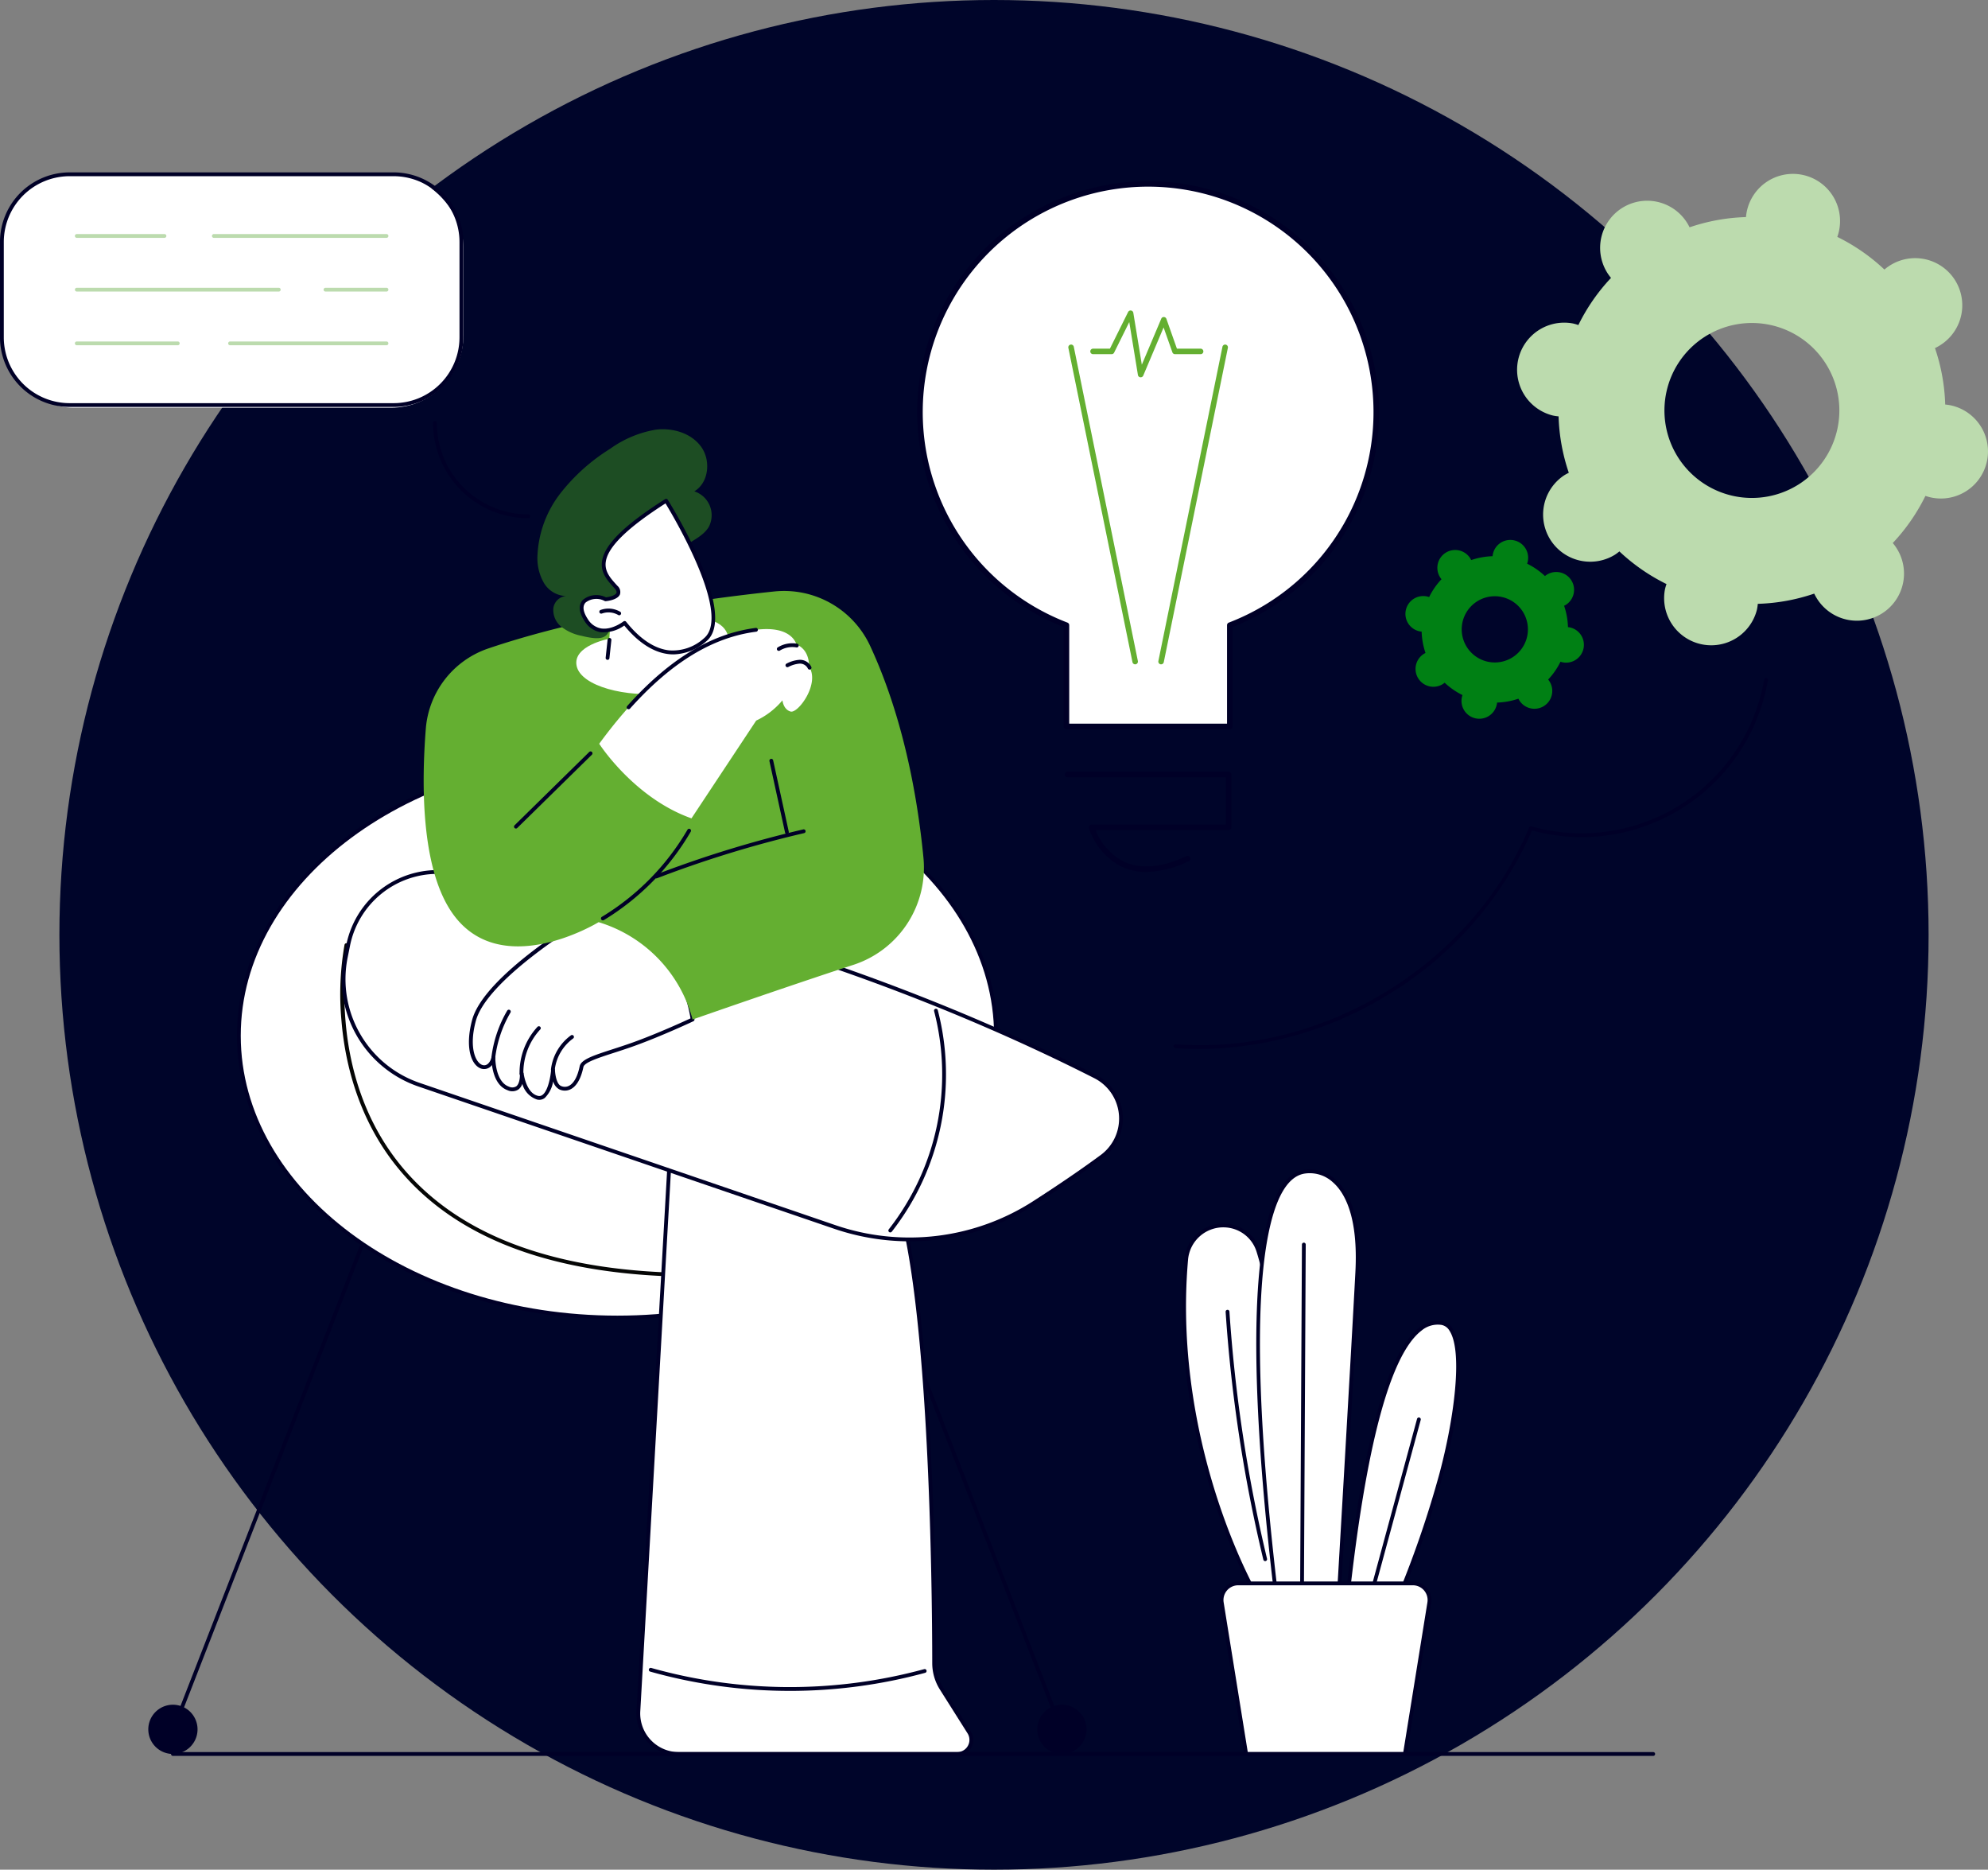
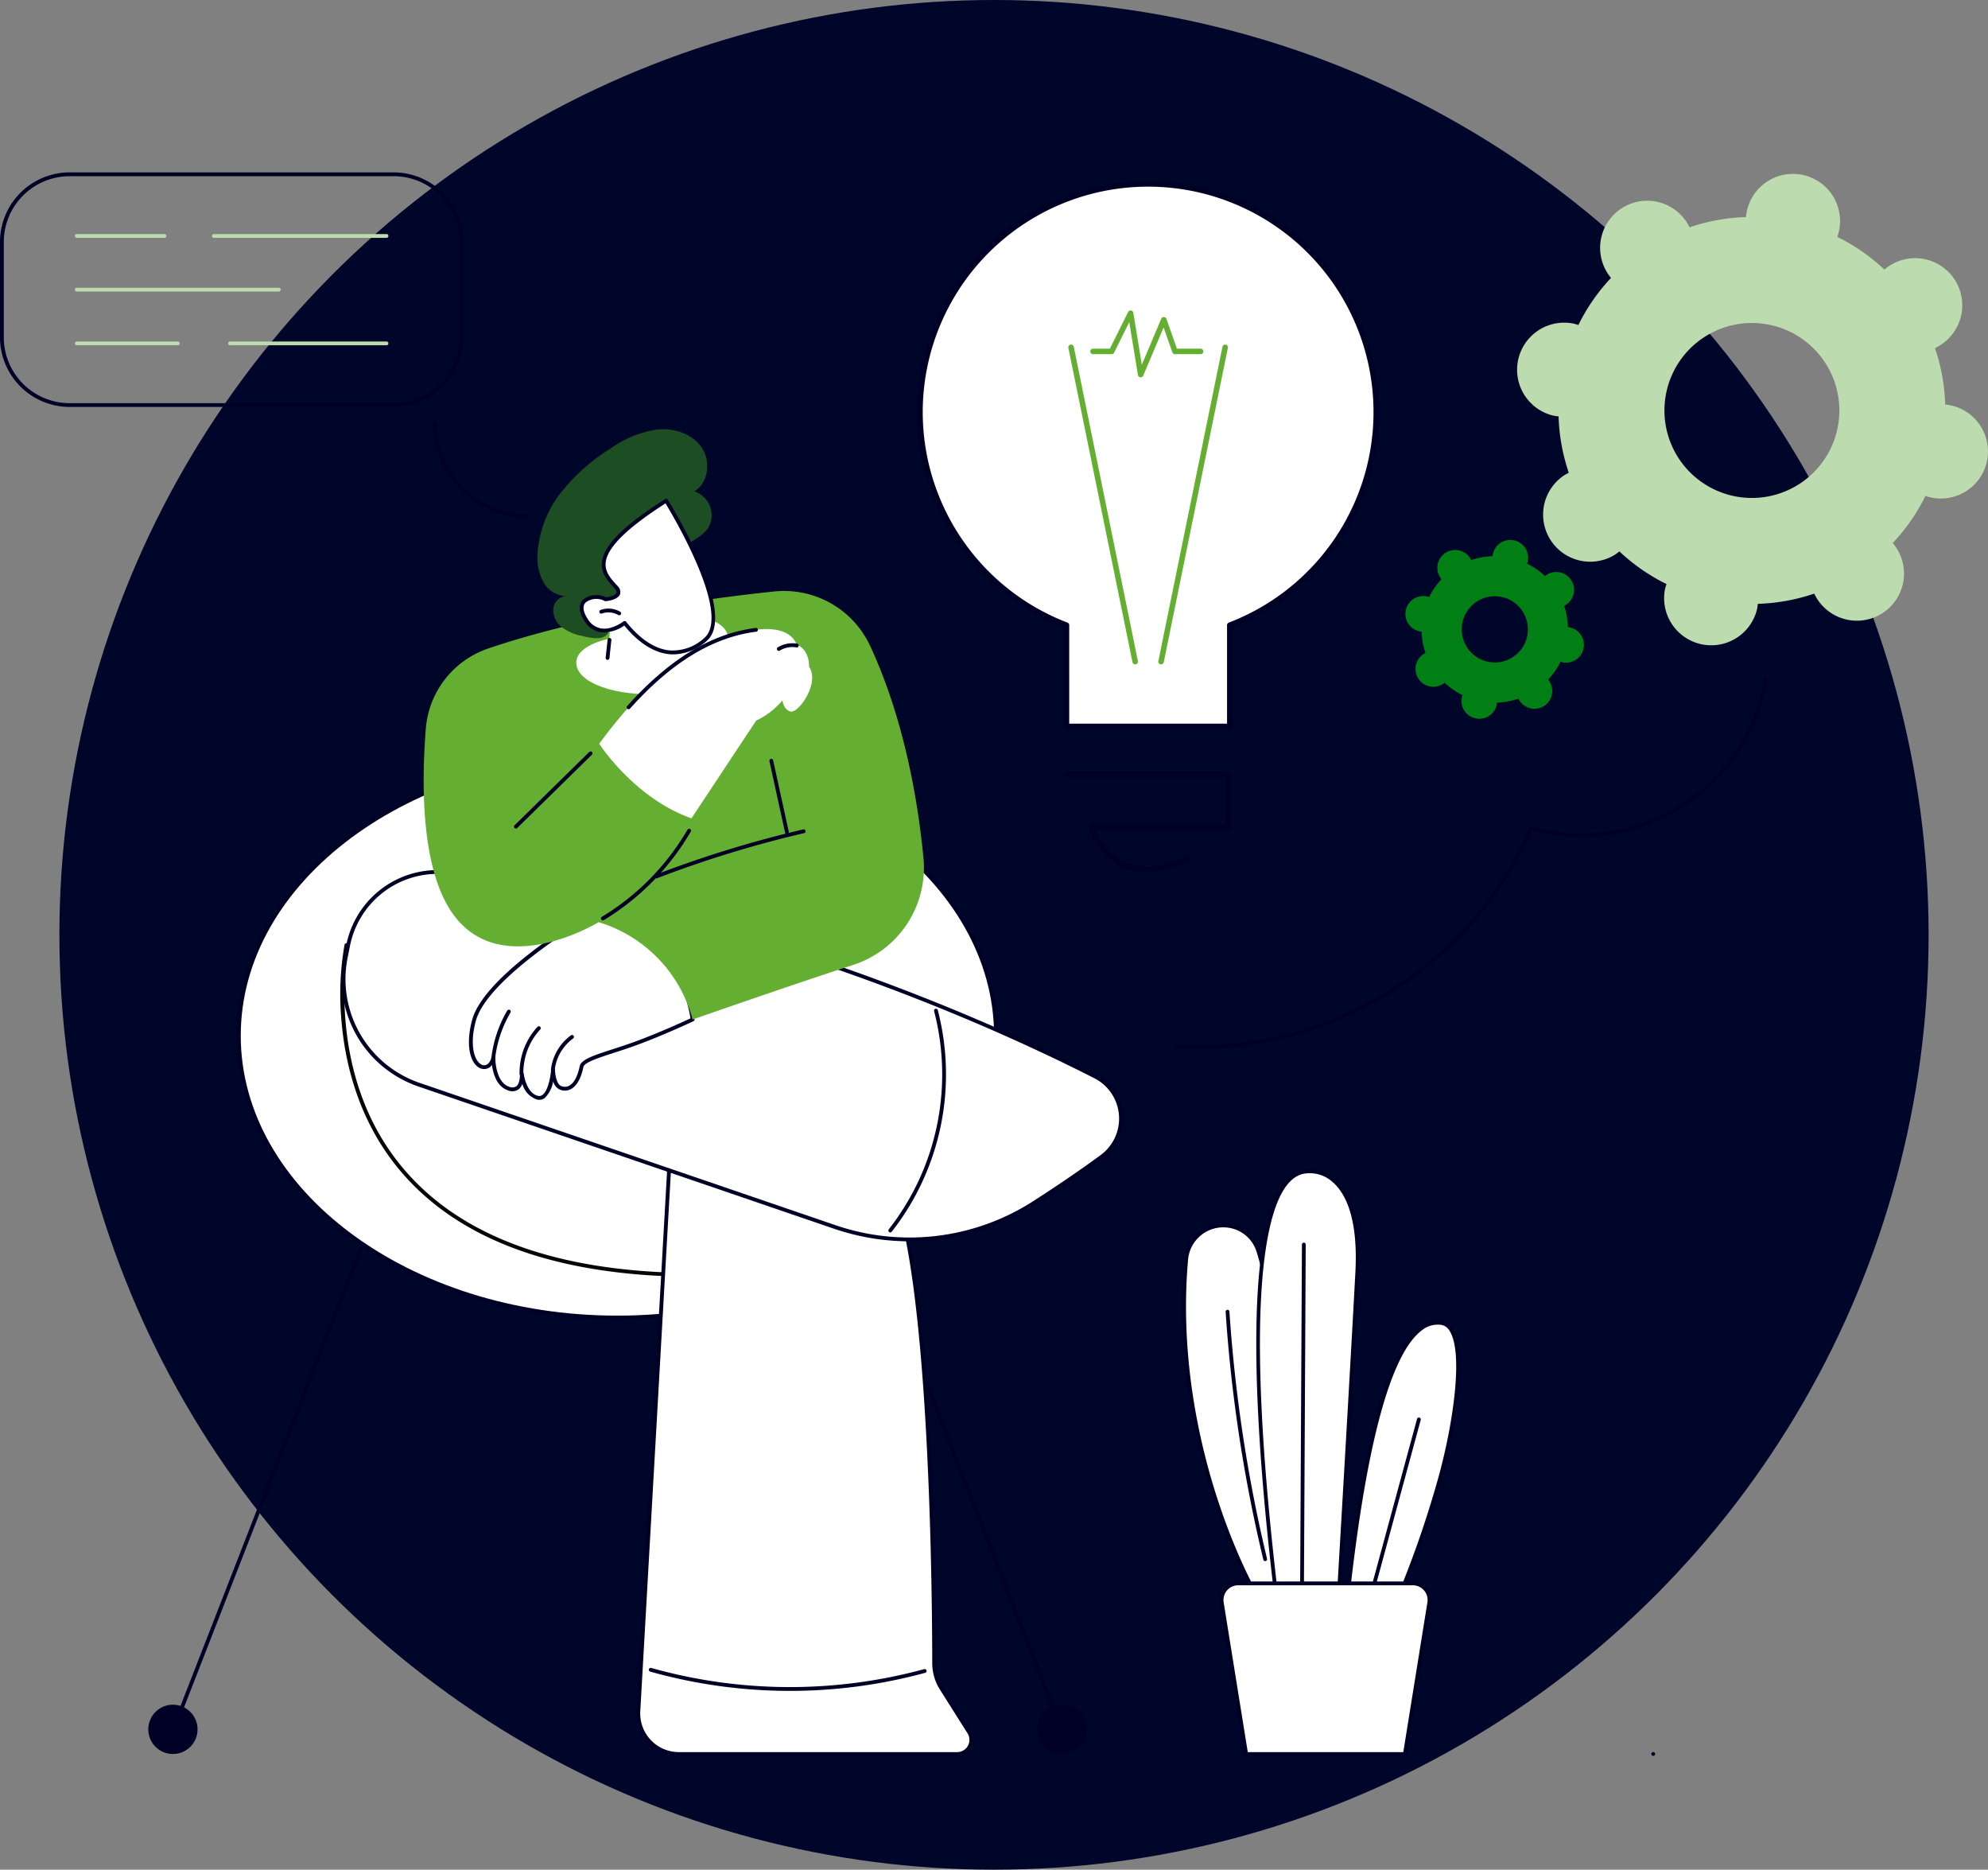
<svg xmlns="http://www.w3.org/2000/svg" width="383.934" height="360.99" viewBox="0 0 383.934 360.99">
  <rect x="0" y="0" width="383.934" height="360.99" fill="#808080" stroke="none" />
  <g transform="translate(-474.051 -7393)">
    <circle cx="180.495" cy="180.495" r="180.495" transform="translate(485.523 7393)" fill="#00052a" />
    <g transform="translate(474.05 7426.285)">
      <g transform="translate(0 0)">
-         <rect width="89.287" height="45.124" rx="14" transform="translate(0.21 0.317)" fill="#fff" />
        <path d="M339.442,97.651a44.061,44.061,0,1,0-59.835,41.142v19.542h31.547V138.794a44.069,44.069,0,0,0,28.288-41.142" transform="translate(-73.647 -51.37)" fill="#fff" />
        <path d="M311.349,159.066H279.8a.532.532,0,0,1-.533-.533V139.355a44.591,44.591,0,1,1,32.614,0v19.178a.533.533,0,0,1-.535.533M280.337,158h30.479v-19.01a.533.533,0,0,1,.342-.5,43.528,43.528,0,1,0-31.164,0,.533.533,0,0,1,.342.5Z" transform="translate(-73.842 -51.565)" fill="#000027" />
        <path d="M284.81,144.931a11.171,11.171,0,0,1-4.686-.978,12.667,12.667,0,0,1-6.395-7.494.532.532,0,0,1,.512-.68h25.91v-9.14H269.6a.534.534,0,1,1,0-1.067h31.083a.535.535,0,0,1,.534.534v10.206a.535.535,0,0,1-.534.535H275a11.507,11.507,0,0,0,5.573,6.138c3.235,1.469,7.273,1.089,12-1.124a.534.534,0,0,1,.454.966,19.6,19.6,0,0,1-8.217,2.1" transform="translate(-63.412 -9.861)" fill="#000027" />
        <path d="M282.4,135.006a.533.533,0,0,1-.522-.427L269.5,73.908a.534.534,0,1,1,1.047-.214l12.375,60.672a.534.534,0,0,1-.416.629.5.5,0,0,1-.107.011" transform="translate(-63.169 -40.024)" fill="#64af31" />
        <path d="M281.049,135.006a.5.5,0,0,1-.107-.011.534.534,0,0,1-.416-.629L292.9,73.693a.534.534,0,1,1,1.047.214l-12.376,60.671a.533.533,0,0,1-.522.427" transform="translate(-56.812 -40.024)" fill="#64af31" />
        <path d="M281.9,82c-.02,0-.041,0-.063,0a.534.534,0,0,1-.464-.445L279.7,71.337l-2.925,5.9a.535.535,0,0,1-.479.3H272.73a.534.534,0,1,1,0-1.067h3.235l3.516-7.085a.534.534,0,0,1,1,.151l1.646,10.027,3.751-8.875a.516.516,0,0,1,.508-.326.534.534,0,0,1,.487.356l2.031,5.752H293.5a.534.534,0,0,1,0,1.067h-4.97a.534.534,0,0,1-.5-.356l-1.7-4.807L282.4,81.674A.532.532,0,0,1,281.9,82" transform="translate(-61.609 -42.437)" fill="#64af31" />
        <path d="M384.185,84.368a9.162,9.162,0,0,0,.162-1.095A37.118,37.118,0,0,0,395.24,81.3a9.733,9.733,0,0,0,.534.968,9.1,9.1,0,1,0,14.638-10.735,37.151,37.151,0,0,0,6.306-9.1,9.442,9.442,0,0,0,1.063.3,9.095,9.095,0,1,0,3.851-17.778,9.285,9.285,0,0,0-1.093-.163A37.1,37.1,0,0,0,418.563,33.9a9.217,9.217,0,0,0,.969-.536A9.1,9.1,0,1,0,408.8,18.733a37.121,37.121,0,0,0-9.1-6.307A9.1,9.1,0,1,0,382.064,8.6a37.188,37.188,0,0,0-10.894,1.974,9.092,9.092,0,1,0-15.83,8.881,9.323,9.323,0,0,0,.659.889,37.085,37.085,0,0,0-6.306,9.1,9.382,9.382,0,0,0-1.063-.306,9.1,9.1,0,0,0-3.852,17.78,9.55,9.55,0,0,0,1.095.162,37.116,37.116,0,0,0,1.974,10.892,9.308,9.308,0,0,0-.968.536,9.1,9.1,0,0,0,9.847,15.3,8.838,8.838,0,0,0,.888-.66,37.122,37.122,0,0,0,9.1,6.307,8.953,8.953,0,0,0-.306,1.063,9.1,9.1,0,0,0,17.779,3.853M366.7,42.362a16.89,16.89,0,1,1,12.931,20.084A16.89,16.89,0,0,1,366.7,42.362" transform="translate(-44.869 0.028)" fill="#bcdbae" />
        <path d="M335.6,97.218a3.432,3.432,0,0,0,.062-.413,14.088,14.088,0,0,0,4.123-.748,3.361,3.361,0,0,0,.2.366,3.442,3.442,0,1,0,5.789-3.727,3.494,3.494,0,0,0-.248-.336,14.042,14.042,0,0,0,2.386-3.444,3.569,3.569,0,0,0,.4.116,3.443,3.443,0,0,0,1.458-6.729,3.239,3.239,0,0,0-.415-.061,14.05,14.05,0,0,0-.746-4.124,3.562,3.562,0,0,0,.366-.2,3.443,3.443,0,0,0-3.727-5.79,3.551,3.551,0,0,0-.336.25,14.046,14.046,0,0,0-3.444-2.387,3.442,3.442,0,1,0-6.675-1.446,14.051,14.051,0,0,0-4.123.748,3.441,3.441,0,1,0-5.991,3.36,3.38,3.38,0,0,0,.25.336,14.016,14.016,0,0,0-2.387,3.444,3.442,3.442,0,1,0-1.861,6.614,3.67,3.67,0,0,0,.414.061,14.04,14.04,0,0,0,.748,4.123,3.477,3.477,0,0,0-.367.2,3.443,3.443,0,0,0,3.727,5.79,3.55,3.55,0,0,0,.336-.25,14.074,14.074,0,0,0,3.444,2.387,3.277,3.277,0,0,0-.115.4,3.442,3.442,0,1,0,6.728,1.458m-6.618-15.9a6.393,6.393,0,1,1,4.894,7.6,6.394,6.394,0,0,1-4.894-7.6" transform="translate(-46.538 5.559)" fill="#008014" />
        <path d="M291.834,45.285H229.246A13.459,13.459,0,0,1,215.8,31.84v-18.4A13.459,13.459,0,0,1,229.246,0h62.588a13.459,13.459,0,0,1,13.444,13.444v18.4a13.459,13.459,0,0,1-13.444,13.444M229.246.736a12.724,12.724,0,0,0-12.71,12.71v18.4a12.723,12.723,0,0,0,12.71,12.709h62.588a12.723,12.723,0,0,0,12.71-12.709v-18.4A12.724,12.724,0,0,0,291.834.736Z" transform="translate(-215.802 -0.001)" fill="#000027" />
        <path d="M224.979,63a.367.367,0,1,0,0-.735,17.666,17.666,0,0,1-17.646-17.647.368.368,0,0,0-.736,0A18.4,18.4,0,0,0,224.979,63" transform="translate(-122.964 3.76)" fill="#000027" />
        <path d="M248.977,30.426h0Z" transform="translate(-214.64 2.585)" fill="#bcdbae" />
        <path d="M249.006,30.823H229.5a.367.367,0,0,1,0-.735h19.5a.367.367,0,1,1,0,.735" transform="translate(-214.669 2.556)" fill="#bcdbae" />
        <path d="M286.962,30.426h0Z" transform="translate(-212.321 2.585)" fill="#bcdbae" />
        <path d="M286.991,30.823H256.786a.367.367,0,1,1,0-.735h30.205a.367.367,0,1,1,0,.735" transform="translate(-212.35 2.556)" fill="#bcdbae" />
        <path d="M268.477,20.868h0Z" transform="translate(-214.64 1.773)" fill="#bcdbae" />
        <path d="M268.506,21.265h-39a.367.367,0,1,1,0-.735h39a.367.367,0,1,1,0,.735" transform="translate(-214.669 1.744)" fill="#bcdbae" />
        <path d="M285.519,20.868h0Z" transform="translate(-210.877 1.773)" fill="#bcdbae" />
-         <path d="M285.547,21.265H273.77a.367.367,0,1,1,0-.735h11.778a.367.367,0,1,1,0,.735" transform="translate(-210.906 1.744)" fill="#bcdbae" />
        <path d="M246.405,11.311h0Z" transform="translate(-214.64 0.96)" fill="#bcdbae" />
        <path d="M246.434,11.708H229.5a.367.367,0,0,1,0-.735h16.93a.367.367,0,1,1,0,.735" transform="translate(-214.669 0.932)" fill="#bcdbae" />
        <path d="M287.208,11.311h0Z" transform="translate(-212.566 0.96)" fill="#bcdbae" />
        <path d="M287.237,11.708H253.9a.367.367,0,0,1,0-.735h33.341a.367.367,0,1,1,0,.735" transform="translate(-212.595 0.932)" fill="#bcdbae" />
        <path d="M281.81,161.6q-2.4,0-4.782-.183a.367.367,0,1,1,.056-.732c28.569,2.2,57.278-15.4,68.276-41.852a.368.368,0,0,1,.438-.213,35.794,35.794,0,0,0,44.956-28.33.367.367,0,1,1,.724.126,36.528,36.528,0,0,1-45.565,29,69.412,69.412,0,0,1-27.749,31.67A70.169,70.169,0,0,1,281.81,161.6" transform="translate(-50.047 7.647)" fill="#000027" />
        <path d="M256.534,157.89c0,30.05-32.73,54.412-73.107,54.412s-73.108-24.361-73.108-54.412,32.732-54.412,73.108-54.412,73.107,24.361,73.107,54.412" transform="translate(-64.188 8.794)" fill="#fff" />
        <path d="M183.455,212.7c-40.514,0-73.475-24.573-73.475-54.778s32.961-54.778,73.475-54.778,73.475,24.573,73.475,54.778S223.969,212.7,183.455,212.7m0-108.822c-40.109,0-72.741,24.244-72.741,54.044s32.631,54.044,72.741,54.044S256.2,187.718,256.2,157.918s-32.631-54.044-72.741-54.044" transform="translate(-64.217 8.766)" fill="#000027" />
        <path d="M98.67,284.833a.36.36,0,0,1-.133-.025.369.369,0,0,1-.209-.476l36.28-93.116a.367.367,0,0,1,.685.267L99.013,284.6a.369.369,0,0,1-.343.234" transform="translate(-65.21 16.232)" fill="#000027" />
        <path d="M103.709,277.436a4.755,4.755,0,1,1-4.756-4.756,4.756,4.756,0,0,1,4.756,4.756" transform="translate(-65.558 23.176)" fill="#000027" />
        <path d="M259.628,284.833a.368.368,0,0,1-.343-.234l-36.279-93.116a.367.367,0,0,1,.685-.267l36.28,93.116a.369.369,0,0,1-.209.476.36.36,0,0,1-.133.025" transform="translate(-54.612 16.232)" fill="#000027" />
        <path d="M252.434,277.436a4.755,4.755,0,1,0,4.756-4.756,4.756,4.756,0,0,0-4.756,4.756" transform="translate(-52.108 23.176)" fill="#000027" />
        <path d="M129.52,137.511c-.372,1.429-12.369,65.718,71.692,63.621l10.662-33.209Z" transform="translate(-62.623 11.687)" fill="#fff" />
        <path d="M197.25,201.578c-27.28,0-46.838-7.241-58.181-21.551-7.527-9.495-9.844-20.368-10.463-27.817a55.391,55.391,0,0,1,.588-14.763.365.365,0,0,1,.186-.233.369.369,0,0,1,.3-.018l82.355,30.413a.367.367,0,0,1,.222.457l-10.662,33.209a.368.368,0,0,1-.341.255c-1.35.034-2.688.05-4,.05m-67.42-63.543c-.549,3.193-3.547,24.677,9.815,41.535,11.194,14.125,30.566,21.273,57.6,21.274,1.226,0,2.465-.014,3.724-.044l10.474-32.624Z" transform="translate(-62.652 11.658)" fill="#050605" />
        <path d="M187.651,172.762l-6.22,109.647a7.83,7.83,0,0,0,7.817,8.274H243a2.732,2.732,0,0,0,2.31-4.191l-5.34-8.455a9.157,9.157,0,0,1-1.419-4.892c-.011-14.417-.546-83.433-9.721-95.082Z" transform="translate(-58.145 14.684)" fill="#fff" />
        <path d="M243.028,291.08h-53.75a8.2,8.2,0,0,1-8.185-8.663l6.22-109.648a.373.373,0,0,1,.132-.261.364.364,0,0,1,.282-.081l41.177,5.3a.369.369,0,0,1,.242.137c9.267,11.767,9.788,81.457,9.8,95.309a8.794,8.794,0,0,0,1.362,4.7l5.341,8.455a3.1,3.1,0,0,1-2.62,4.756m-55-117.874-6.2,109.253a7.463,7.463,0,0,0,7.452,7.886h53.75a2.363,2.363,0,0,0,2-3.627l-5.34-8.455a9.523,9.523,0,0,1-1.476-5.089c-.011-13.762-.521-82.814-9.55-94.737Z" transform="translate(-58.174 14.655)" fill="#000027" />
        <path d="M210.531,270.565a99.6,99.6,0,0,1-26.973-3.722.367.367,0,1,1,.2-.707,98.869,98.869,0,0,0,52.723.228.368.368,0,0,1,.193.71,99.571,99.571,0,0,1-26.142,3.492" transform="translate(-57.986 22.619)" fill="#000027" />
        <path d="M129.854,138.6l-.482,2.4a21.471,21.471,0,0,0,14.1,24.542L223.737,193a44.747,44.747,0,0,0,38.714-4.713c4.317-2.781,8.838-5.825,12.934-8.845a9.109,9.109,0,0,0-1.271-15.458c-20.806-10.573-67.013-31.2-124.532-39.321A17.59,17.59,0,0,0,129.854,138.6" transform="translate(-62.605 10.58)" fill="#fff" />
        <path d="M238.317,195.833a45.278,45.278,0,0,1-14.671-2.454L143.382,165.92a21.9,21.9,0,0,1-14.343-24.962l.483-2.4a17.979,17.979,0,0,1,20.141-14.228c56.873,8.032,102.506,28.107,124.646,39.358a9.477,9.477,0,0,1,1.323,16.082c-3.672,2.706-8.03,5.686-12.954,8.857a44.9,44.9,0,0,1-24.36,7.207m-91.187-70.947A17.241,17.241,0,0,0,130.243,138.7l-.482,2.4a21.166,21.166,0,0,0,13.859,24.122l80.264,27.458a44.136,44.136,0,0,0,38.4-4.674c4.91-3.163,9.255-6.133,12.915-8.831a8.742,8.742,0,0,0-1.22-14.835c-22.1-11.231-67.648-31.269-124.416-39.286a17.4,17.4,0,0,0-2.429-.171m-17.248,13.744h0Z" transform="translate(-62.633 10.552)" fill="#000027" />
        <path d="M226.3,192.015a.368.368,0,0,1-.288-.6,48.543,48.543,0,0,0,8.751-42.122.367.367,0,0,1,.71-.191,49.284,49.284,0,0,1-8.885,42.771.366.366,0,0,1-.288.139" transform="translate(-54.361 12.65)" fill="#000027" />
        <path d="M174.148,132.356s-19.607,11.549-21.927,20.118,2.629,11.2,3.742,7.235c0,0-.057,4.851,2.852,5.9s2.629-2.844,2.629-2.844.477,4.041,3.036,4.639,3.007-5.388,3.007-5.388.075,2.844,1.348,3.443,3.288.15,4.156-4.048c.311-1.5,4.81-2.451,10.094-4.35s11.353-4.751,11.353-4.751-2.1-19.006-20.289-19.953" transform="translate(-60.678 11.249)" fill="#fff" />
        <path d="M164.864,167.843a1.885,1.885,0,0,1-.439-.053,4.384,4.384,0,0,1-2.841-3.034,2.272,2.272,0,0,1-.732,1.073,2.16,2.16,0,0,1-2.132.153c-2.114-.761-2.785-3.263-3-4.862a1.872,1.872,0,0,1-1.987.727c-1.983-.547-3.3-4.041-1.84-9.441,2.333-8.615,21.289-19.864,22.095-20.338a.356.356,0,0,1,.205-.05,20.281,20.281,0,0,1,17.265,10.515,27.752,27.752,0,0,1,3.372,9.765.369.369,0,0,1-.209.373c-.061.028-6.147,2.881-11.386,4.763-1.416.509-2.795.956-4.011,1.35-3.038.985-5.662,1.836-5.846,2.729-.583,2.817-1.665,3.888-2.471,4.29a2.479,2.479,0,0,1-2.2.016,2.546,2.546,0,0,1-1.173-1.545,5.732,5.732,0,0,1-1.624,3.213,1.737,1.737,0,0,1-1.045.356m-3.391-5.417a.367.367,0,0,1,.365.323c0,.038.48,3.793,2.754,4.326a1.019,1.019,0,0,0,.882-.18c1.135-.832,1.594-3.8,1.675-4.878a.367.367,0,0,1,.367-.34h.009a.368.368,0,0,1,.358.358c.021.728.264,2.708,1.137,3.119a1.761,1.761,0,0,0,1.56-.009c.66-.33,1.556-1.254,2.079-3.781.271-1.312,2.686-2.094,6.34-3.279,1.211-.393,2.583-.838,3.99-1.342,4.612-1.658,9.891-4.074,11.077-4.624a27.846,27.846,0,0,0-3.255-9.241,19.313,19.313,0,0,0-16.542-10.121c-1.476.884-19.491,11.816-21.663,19.841-1.405,5.19-.04,8.164,1.326,8.54.735.2,1.391-.372,1.707-1.5a.368.368,0,0,1,.722.1c0,.046-.018,4.6,2.609,5.549a1.49,1.49,0,0,0,1.439-.047c.677-.512.735-1.925.7-2.426a.367.367,0,0,1,.332-.391l.035,0" transform="translate(-60.707 11.22)" fill="#000027" />
        <path d="M169.91,153.84a9.135,9.135,0,0,0-3.7,6.3Z" transform="translate(-59.438 13.075)" fill="#fff" />
        <path d="M166.236,160.54l-.042,0a.367.367,0,0,1-.323-.407,9.531,9.531,0,0,1,3.855-6.561.368.368,0,1,1,.429.6,8.775,8.775,0,0,0-3.553,6.047.367.367,0,0,1-.365.326" transform="translate(-59.466 13.046)" fill="#000027" />
        <path d="M163.971,152.293a12.717,12.717,0,0,0-3.348,8.8Z" transform="translate(-59.912 12.944)" fill="#fff" />
        <path d="M160.652,161.491a.368.368,0,0,1-.368-.36,13.051,13.051,0,0,1,3.446-9.059.368.368,0,1,1,.539.5,12.308,12.308,0,0,0-3.25,8.543.369.369,0,0,1-.36.375h-.008" transform="translate(-59.941 12.915)" fill="#000027" />
        <path d="M158.618,149.325a22.921,22.921,0,0,0-3.023,9.024Z" transform="translate(-60.34 12.691)" fill="#fff" />
        <path d="M155.624,158.746l-.042,0a.367.367,0,0,1-.323-.407,23.41,23.41,0,0,1,3.072-9.169.368.368,0,0,1,.634.373,22.648,22.648,0,0,0-2.975,8.88.368.368,0,0,1-.365.326" transform="translate(-60.369 12.663)" fill="#000027" />
        <path d="M176.992,138.43a26.815,26.815,0,0,1,18.159,18.8s17.193-6.023,31.079-10.565a19.728,19.728,0,0,0,13.508-20.645c-1.1-11.347-3.79-26.909-10.3-40.934a18.332,18.332,0,0,0-18.547-10.5c-13.578,1.426-36.289,4.586-55.19,11a17.849,17.849,0,0,0-12.073,15.5c-.852,10.744-.883,26.529,4.846,35.194,9.238,13.974,28.516,2.159,28.516,2.159" transform="translate(-61.392 6.33)" fill="#64af31" />
        <path d="M175.14,134.49a.367.367,0,0,1-.191-.681,47.865,47.865,0,0,0,16.533-16.823.367.367,0,1,1,.635.37,48.579,48.579,0,0,1-16.787,17.081.367.367,0,0,1-.19.053" transform="translate(-58.71 9.927)" fill="#000027" />
        <path d="M159.662,117.93a.367.367,0,0,1-.257-.629l14.428-14.165a.368.368,0,0,1,.515.525l-14.429,14.164a.364.364,0,0,1-.257.105" transform="translate(-60.025 8.756)" fill="#000027" />
        <path d="M184.656,126.374a.367.367,0,0,1-.131-.711,217.2,217.2,0,0,1,28.49-8.742.368.368,0,1,1,.166.716,216.7,216.7,0,0,0-28.393,8.711.352.352,0,0,1-.131.025" transform="translate(-57.901 9.936)" fill="#000027" />
        <path d="M208.135,118.882a.366.366,0,0,1-.358-.289l-3.012-13.774a.367.367,0,1,1,.716-.157l3.013,13.774a.367.367,0,0,1-.28.437.4.4,0,0,1-.079.009" transform="translate(-56.161 8.871)" fill="#000027" />
        <path d="M177.233,76.977l-.478,6.517s-7.122,1.307-6.31,5.243,9.6,6.187,17.285,5.244c9.135-1.122,16.781-11.489,8.531-14.116s-19.028-2.887-19.028-2.887" transform="translate(-59.083 6.542)" fill="#fff" />
        <path d="M175.974,87.073l-.039,0a.368.368,0,0,1-.327-.4l.375-3.507a.368.368,0,0,1,.731.078l-.376,3.507a.367.367,0,0,1-.365.329" transform="translate(-58.639 7.039)" fill="#000027" />
        <path d="M174.46,103.412s6.722,10.477,17.819,14.4l12.5-18.879a14.737,14.737,0,0,0,5.068-3.909s.158,1.772,1.583,2.167,5.733-5.384,3.539-8.709c0,0,.261-3.126-2.43-4.255,0,0-.825-3.712-7.787-2.822-6.663.852-17.372,4.381-30.294,22.006" transform="translate(-58.736 6.907)" fill="#fff" />
        <path d="M179.718,96.763a.367.367,0,0,1-.273-.613c8.1-9.053,16.234-13.989,24.848-15.09a.368.368,0,0,1,.093.729c-8.432,1.077-16.412,5.935-24.394,14.851a.363.363,0,0,1-.273.123" transform="translate(-58.32 6.889)" fill="#000027" />
-         <path d="M212.268,88.628a.367.367,0,0,1-.345-.241,1.693,1.693,0,0,0-1.609-.914,5.725,5.725,0,0,0-2.162.65.367.367,0,1,1-.3-.669,6.242,6.242,0,0,1,2.454-.715,2.412,2.412,0,0,1,2.309,1.394.368.368,0,0,1-.218.472.374.374,0,0,1-.127.023" transform="translate(-55.917 7.372)" fill="#000027" />
        <path d="M206.451,85.263a.368.368,0,0,1-.194-.68,5.383,5.383,0,0,1,3.725-.714.368.368,0,1,1-.129.724,4.633,4.633,0,0,0-3.208.615.361.361,0,0,1-.193.055" transform="translate(-56.048 7.121)" fill="#000027" />
        <path d="M171.849,85.567a9.178,9.178,0,0,1-3.73-1.692,4.142,4.142,0,0,1-1.58-3.624,2.716,2.716,0,0,1,2.881-2.345,5.157,5.157,0,0,1-4.707-2.527,9.617,9.617,0,0,1-1.237-5.41,21.091,21.091,0,0,1,4.434-11.9,36.851,36.851,0,0,1,9.561-8.565,21.166,21.166,0,0,1,8.932-3.727c3.234-.368,6.8.693,8.694,3.339s1.466,6.921-1.336,8.58a4.856,4.856,0,0,1,2.777,6.9c-1.408,2.294-4.5,2.985-6.191,5.081-1.47,1.828-1.6,4.349-2.233,6.608-.9,3.192-10.323,3.727-10.566,7.024-.207,2.836-1.718,3.256-5.7,2.252" transform="translate(-59.67 3.884)" fill="#1d4d23" />
        <path d="M187.648,58.428s13.658,21.826,7.534,26.844-11.747,1.546-15.546-3.25c0,0-4.656,3.664-7.428-.552s1.772-5.133,3.738-4.011c0,0,3.843-.339,2.009-2.37-2.646-2.931-6.383-6.451,9.692-16.661" transform="translate(-59.002 4.965)" fill="#fff" />
        <path d="M189.087,88.124a8.166,8.166,0,0,1-.891-.048c-3.678-.4-6.674-3.161-8.6-5.524a6.871,6.871,0,0,1-4.6,1.286A4.5,4.5,0,0,1,171.93,81.7c-1.5-2.277-.856-3.538-.341-4.087a4.088,4.088,0,0,1,4.462-.5c.773-.088,1.854-.4,2.034-.856.107-.275-.144-.636-.374-.891l-.167-.184c-1.193-1.316-2.548-2.809-2.251-5.007.432-3.2,4.3-7.02,12.187-12.026a.367.367,0,0,1,.509.115c.564.9,13.757,22.16,7.456,27.324a10,10,0,0,1-6.357,2.539m-9.423-6.441a.368.368,0,0,1,.289.139c1.827,2.308,4.756,5.14,8.323,5.524a8.957,8.957,0,0,0,6.7-2.329c5.417-4.44-5.788-23.364-7.42-26.049-7.373,4.718-11.148,8.417-11.537,11.3-.252,1.86.928,3.16,2.067,4.416l.168.186a1.586,1.586,0,0,1,.513,1.651c-.43,1.095-2.525,1.31-2.762,1.331a.365.365,0,0,1-.215-.048,3.394,3.394,0,0,0-3.667.31c-.813.865-.221,2.207.419,3.18a3.791,3.791,0,0,0,2.565,1.815c2.142.348,4.306-1.333,4.328-1.35a.365.365,0,0,1,.227-.079" transform="translate(-59.03 4.936)" fill="#000027" />
        <path d="M178.32,78.913a.363.363,0,0,1-.186-.051,3.753,3.753,0,0,0-3.167-.28.368.368,0,0,1-.255-.69,4.5,4.5,0,0,1,3.794.336.368.368,0,0,1-.187.685" transform="translate(-58.735 6.597)" fill="#000027" />
        <path d="M293.344,260.2c-.454-.261-17.563-29.677-14.378-66.181a7.2,7.2,0,0,1,7.692-6.609c.062,0,.124.01.187.016a7.091,7.091,0,0,1,6.084,4.958c2.159,6.936,5.957,25.02,6.821,67.815Z" transform="translate(-49.887 15.926)" fill="#fff" />
        <path d="M299.777,260.591h-6.4a.362.362,0,0,1-.183-.049c-.432-.248-4.9-8.114-8.719-19.7-3.58-10.871-7.5-27.818-5.842-46.829a7.565,7.565,0,0,1,8.089-6.943l.19.016a7.442,7.442,0,0,1,6.4,5.216c2.182,7.011,5.973,25.159,6.837,67.917a.365.365,0,0,1-.367.374m-6.227-.735H299.4c-.877-42.4-4.632-60.383-6.8-67.338a6.705,6.705,0,0,0-5.769-4.7l-.181-.016a6.836,6.836,0,0,0-7.294,6.275c-1.632,18.7,2.179,35.384,5.663,46.092,3.733,11.476,7.874,18.712,8.527,19.689" transform="translate(-49.915 15.897)" fill="#000027" />
        <path d="M293.6,250.926a.367.367,0,0,1-.357-.282,286.9,286.9,0,0,1-7.283-47.868.368.368,0,0,1,.733-.049,286.149,286.149,0,0,0,7.264,47.745.369.369,0,0,1-.272.444.384.384,0,0,1-.086.01" transform="translate(-49.259 17.201)" fill="#000027" />
        <path d="M295.4,261.014h11.853s2.735-46.425,3.647-63.784-6.456-20.136-10.409-19.361c-2.764.543-14.657,4.189-5.09,83.145" transform="translate(-48.768 15.108)" fill="#fff" />
        <path d="M307.279,261.409H295.426a.368.368,0,0,1-.366-.323c-6.3-51.961-4.383-81.632,5.385-83.549a7.3,7.3,0,0,1,6.215,1.787c2.433,2.111,5.21,6.94,4.633,17.953-.9,17.163-3.621,63.323-3.648,63.787a.367.367,0,0,1-.367.345m-11.527-.735h11.181c.253-4.294,2.766-47.064,3.626-63.437.563-10.718-2.071-15.356-4.38-17.359a6.565,6.565,0,0,0-5.592-1.621c-3.143.616-5.458,4.612-6.879,11.878-2.656,13.574-1.968,37.307,2.044,70.539" transform="translate(-48.795 15.079)" fill="#000027" />
        <path d="M307.549,258.724h9.617a196.128,196.128,0,0,0,8.652-24.96c3.521-13.24,4.957-28.284,0-29.014s-13,5.224-18.269,53.974" transform="translate(-47.424 17.398)" fill="#fff" />
        <path d="M317.2,259.119h-9.617A.363.363,0,0,1,307.3,259a.367.367,0,0,1-.092-.285C310.5,228.325,315.3,210.487,321.5,205.7a5.672,5.672,0,0,1,4.4-1.281,3,3,0,0,1,2.09,1.437c2.79,4.234,1.111,17.132-1.788,28.035a198.329,198.329,0,0,1-8.67,25.014.367.367,0,0,1-.336.219m-9.208-.735h8.966a197.962,197.962,0,0,0,8.538-24.687c2.766-10.4,4.535-23.42,1.886-27.443a2.27,2.27,0,0,0-1.584-1.113,4.9,4.9,0,0,0-3.847,1.136c-6,4.643-10.7,22.174-13.958,52.107" transform="translate(-47.453 17.369)" fill="#000027" />
        <path d="M311.864,256.357a.368.368,0,0,1-.355-.463l9.25-34.064a.368.368,0,0,1,.71.193l-9.251,34.062a.367.367,0,0,1-.354.271" transform="translate(-47.088 18.831)" fill="#000027" />
        <path d="M299.578,259.389h0a.367.367,0,0,1-.365-.369l.357-68.2a.369.369,0,0,1,.368-.366h0a.367.367,0,0,1,.366.37l-.357,68.2a.366.366,0,0,1-.368.366" transform="translate(-48.132 16.188)" fill="#000027" />
        <path d="M322.181,251.083h-33.73a3.214,3.214,0,0,0-3.174,3.725l4.707,29.218h30.663l4.707-29.218a3.213,3.213,0,0,0-3.173-3.725" transform="translate(-49.32 21.341)" fill="#fff" />
        <path d="M320.677,284.422H290.014a.367.367,0,0,1-.363-.308L284.944,254.9a3.581,3.581,0,0,1,3.536-4.15h33.73a3.581,3.581,0,0,1,3.536,4.15l-4.707,29.219a.366.366,0,0,1-.362.308m-30.351-.735h30.037l4.657-28.909a2.846,2.846,0,0,0-2.81-3.3H288.48a2.846,2.846,0,0,0-2.81,3.3Z" transform="translate(-49.349 21.312)" fill="#000027" />
-         <path d="M384.494,281.842H98.611a.367.367,0,1,1,0-.735H384.494a.367.367,0,1,1,0,.735" transform="translate(-65.215 23.893)" fill="#000027" />
+         <path d="M384.494,281.842a.367.367,0,1,1,0-.735H384.494a.367.367,0,1,1,0,.735" transform="translate(-65.215 23.893)" fill="#000027" />
      </g>
    </g>
  </g>
</svg>